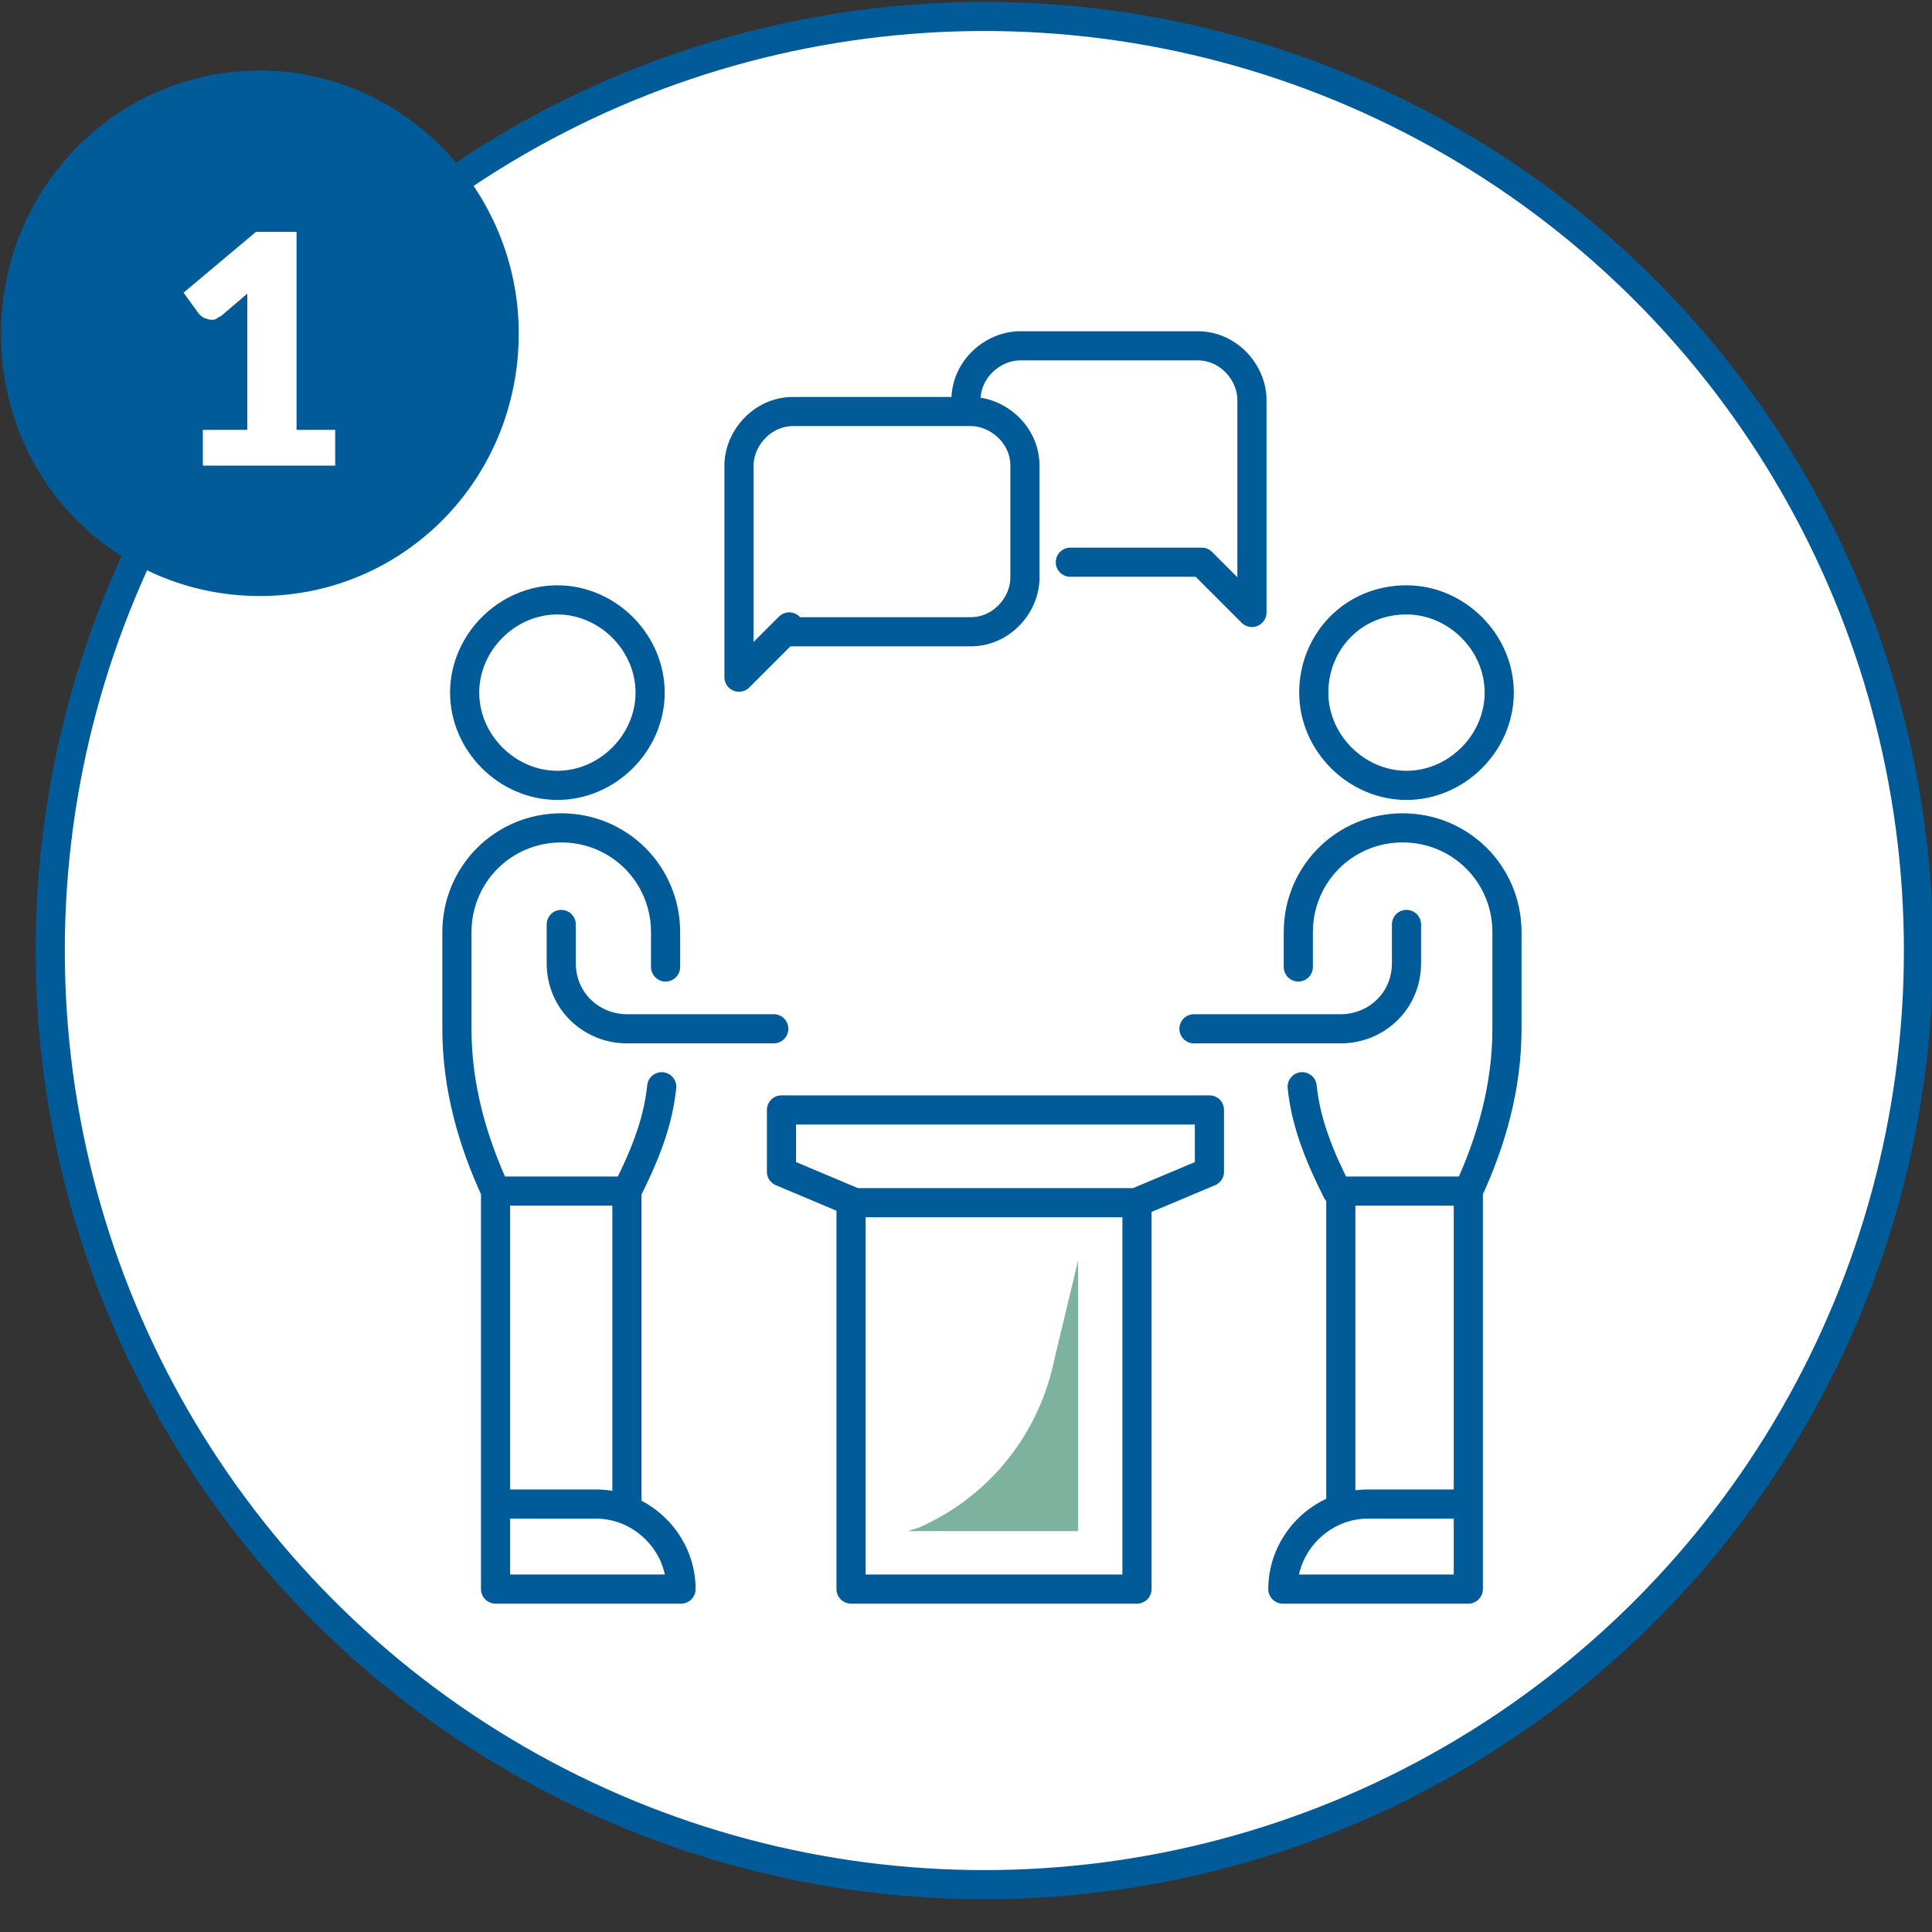
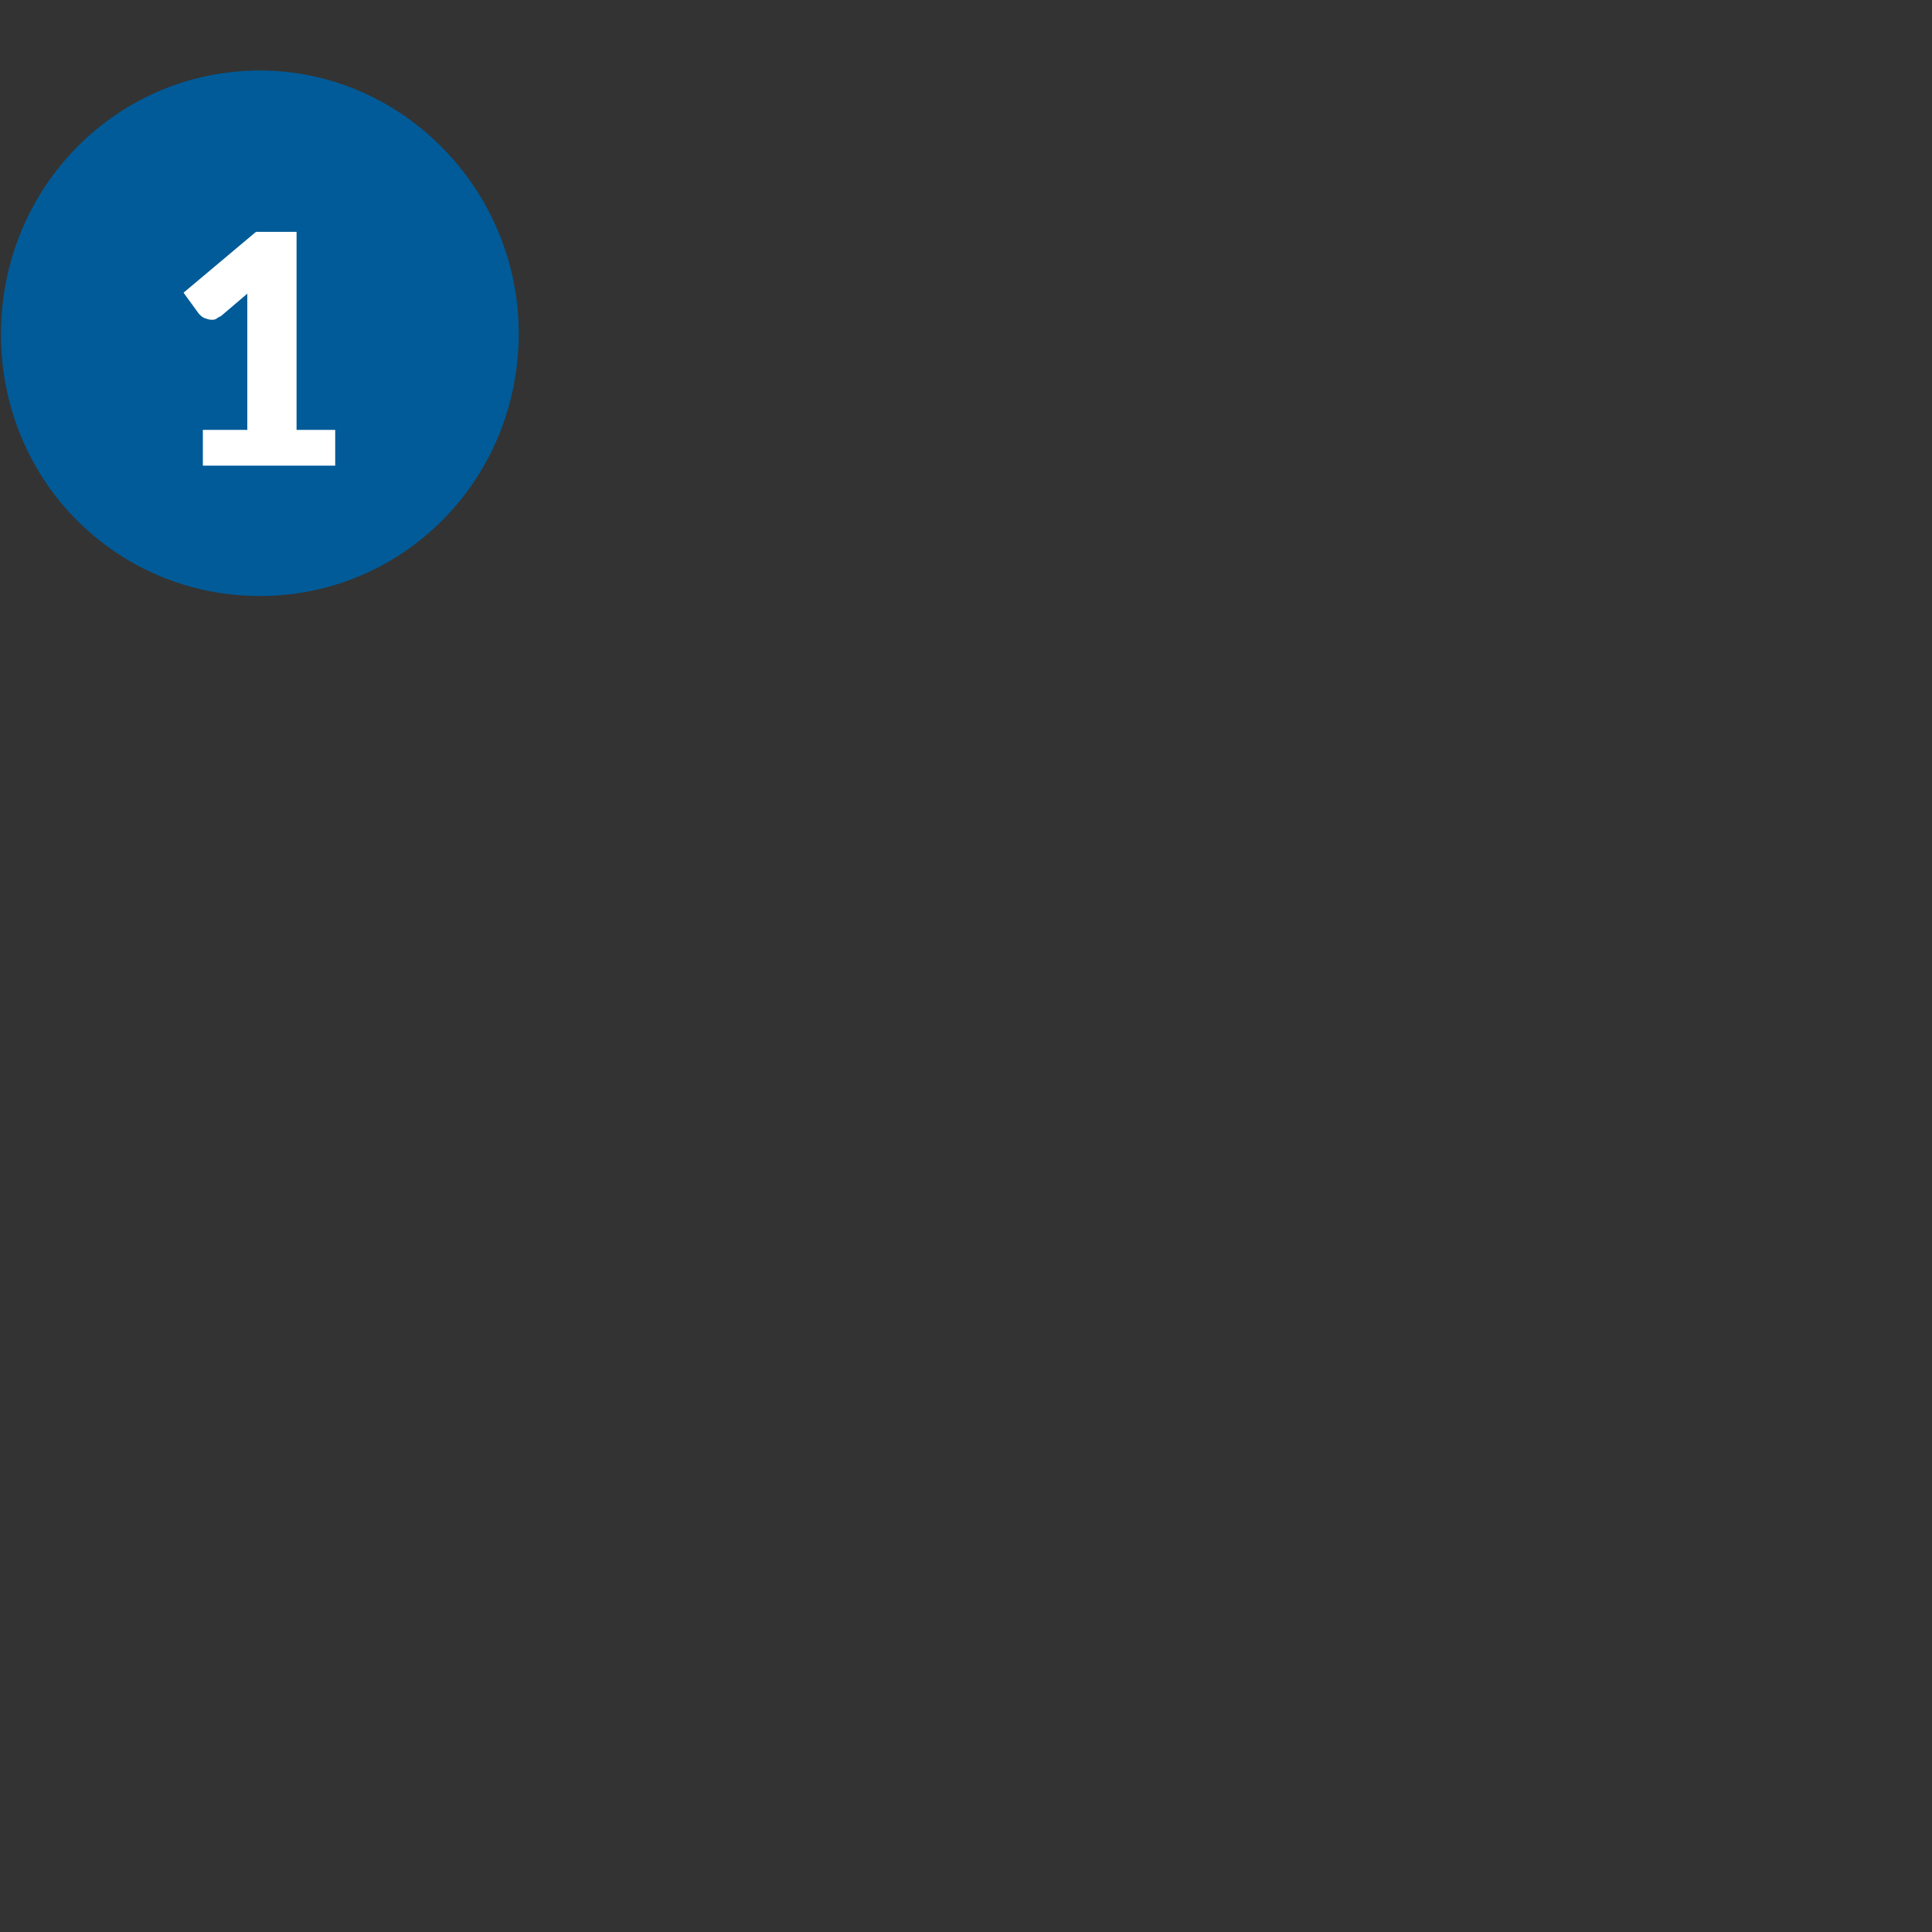
<svg xmlns="http://www.w3.org/2000/svg" xmlns:xlink="http://www.w3.org/1999/xlink" version="1.1" id="Ebene_1" x="0px" y="0px" width="200px" height="200px" viewBox="0 0 200 200" style="enable-background:new 0 0 200 200;" xml:space="preserve">
  <rect x="0" y="0" width="200" height="200" fill="#333333" stroke="none" />
  <style type="text/css">
	.st0{clip-path:url(#SVGID_2_);fill:#FFFFFF;}
	.st1{clip-path:url(#SVGID_4_);fill:none;stroke:#005B98;stroke-width:3.018;}
	.st2{fill:none;stroke:#005B98;stroke-width:3.018;stroke-linecap:round;stroke-linejoin:round;stroke-miterlimit:10;}
	.st3{clip-path:url(#SVGID_6_);fill:#7DB29F;}
	
		.st4{clip-path:url(#SVGID_8_);fill:none;stroke:#005B98;stroke-width:3.018;stroke-linecap:round;stroke-linejoin:round;stroke-miterlimit:10;}
	.st5{clip-path:url(#SVGID_10_);fill:#005B98;}
	.st6{enable-background:new    ;}
	.st7{fill:#FFFFFF;}
</style>
  <g>
    <g>
      <g>
        <defs>
-           <rect id="SVGID_1_" x="-8.7" y="0.2" width="208.6" height="196.6" />
-         </defs>
+           </defs>
        <clipPath id="SVGID_2_">
          <use xlink:href="#SVGID_1_" style="overflow:visible;" />
        </clipPath>
        <path class="st0" d="M101.6,195.2c53.6,0,96.7-43.2,96.7-96.7S155.2,1.4,101.6,1.4S4.9,45,4.9,98.5S48.1,195.2,101.6,195.2" />
      </g>
    </g>
    <g>
      <g>
        <defs>
-           <rect id="SVGID_3_" x="-2.4" y="6.1" transform="matrix(1.272247e-03 -1 1 1.272247e-03 -2.705 206.168)" width="208.6" height="196.6" />
-         </defs>
+           </defs>
        <clipPath id="SVGID_4_">
          <use xlink:href="#SVGID_3_" style="overflow:visible;" />
        </clipPath>
        <ellipse class="st1" cx="101.9" cy="98.4" rx="96.7" ry="96.7" />
      </g>
    </g>
  </g>
-   <path class="st2" d="M88.1,124.5h29.6v40H88.1V124.5z M117.6,124.5l7.6-3.2v-6.4H106H80.9v6.4l7.6,3.2" />
  <g>
    <g>
      <g>
        <defs>
-           <rect id="SVGID_5_" x="-8.7" y="0.2" width="208.6" height="196.6" />
-         </defs>
+           </defs>
        <clipPath id="SVGID_6_">
          <use xlink:href="#SVGID_5_" style="overflow:visible;" />
        </clipPath>
        <path class="st3" d="M94,158.5l1.2-0.4c7.2-3.2,12.4-9.6,14-17.6l2.4-10v28H94z" />
      </g>
    </g>
    <g>
      <g>
        <defs>
-           <rect id="SVGID_7_" x="-8.7" y="0.2" width="208.6" height="196.6" />
-         </defs>
+           </defs>
        <clipPath id="SVGID_8_">
          <use xlink:href="#SVGID_7_" style="overflow:visible;" />
        </clipPath>
        <path class="st4" d="M81.7,64.9l-5.2,5.2V57v-8.8c0-2.8,2.4-5.6,5.6-5.6h18.4c2.8,0,5.6,2.4,5.6,5.6v11.6c0,2.8-2.4,5.6-5.6,5.6     H81.7V64.9z M110.8,58.2h13.6l5.2,5.2V50.2v-8.8c0-2.8-2.4-5.6-5.6-5.6h-18.4c-2.8,0-5.6,2.4-5.6,5.6 M134.4,100.1v-3.6     c0-6,4.8-10.8,10.8-10.8S156,90.5,156,96.5v10c0,6-1.6,11.6-4,16.8h-6.8h-6.8c-1.6-3.2-3.2-6.8-3.6-10.8 M132.8,164.5     L132.8,164.5c0-4.8,4-8.8,8.8-8.8H152v8.8H132.8z M145.6,95.7v4c0,4-3.2,6.8-6.8,6.8h-15.2 M152,155.7v-32.4 M138.8,123.3v32.8      M136,71.7c0,5.2,4.4,9.6,9.6,9.6s9.6-4.4,9.6-9.6s-4.4-9.6-9.6-9.6C140,62.1,136,66.5,136,71.7z M68.9,100.1v-3.6     c0-6-4.8-10.8-10.8-10.8s-10.8,4.8-10.8,10.8v10c0,6,1.6,11.6,4,16.8h6.8h6.8c1.6-3.2,3.2-6.8,3.6-10.8 M70.5,164.5L70.5,164.5     c0-4.8-4-8.8-8.8-8.8H51.3v8.8H70.5z M58.1,95.7v4c0,4,3.2,6.8,6.8,6.8h15.2 M51.3,155.7v-32.4 M64.9,123.3v32.8 M67.3,71.7     c0,5.2-4.4,9.6-9.6,9.6s-9.6-4.4-9.6-9.6s4.4-9.6,9.6-9.6S67.3,66.5,67.3,71.7z" />
      </g>
    </g>
    <g>
      <g>
        <defs>
          <rect id="SVGID_9_" x="-8.7" y="0.2" width="208.6" height="196.6" />
        </defs>
        <clipPath id="SVGID_10_">
          <use xlink:href="#SVGID_9_" style="overflow:visible;" />
        </clipPath>
        <path class="st5" d="M26.9,61.7c14.8,0,26.8-12,26.8-27.2c0-14.8-12-27.2-26.8-27.2S0.1,19.4,0.1,34.6S12.1,61.7,26.9,61.7" />
      </g>
    </g>
  </g>
  <g class="st6">
    <path class="st7" d="M21,44.5h4.6V32.3c0-0.6,0-1.2,0-1.9l-2.7,2.3c-0.2,0.1-0.4,0.2-0.5,0.3c-0.2,0.1-0.3,0.1-0.5,0.1   c-0.3,0-0.5-0.1-0.8-0.2c-0.2-0.1-0.4-0.3-0.5-0.4L19,30.3l7.5-6.3h4.2v20.5h4v3.7H21V44.5z" />
  </g>
</svg>